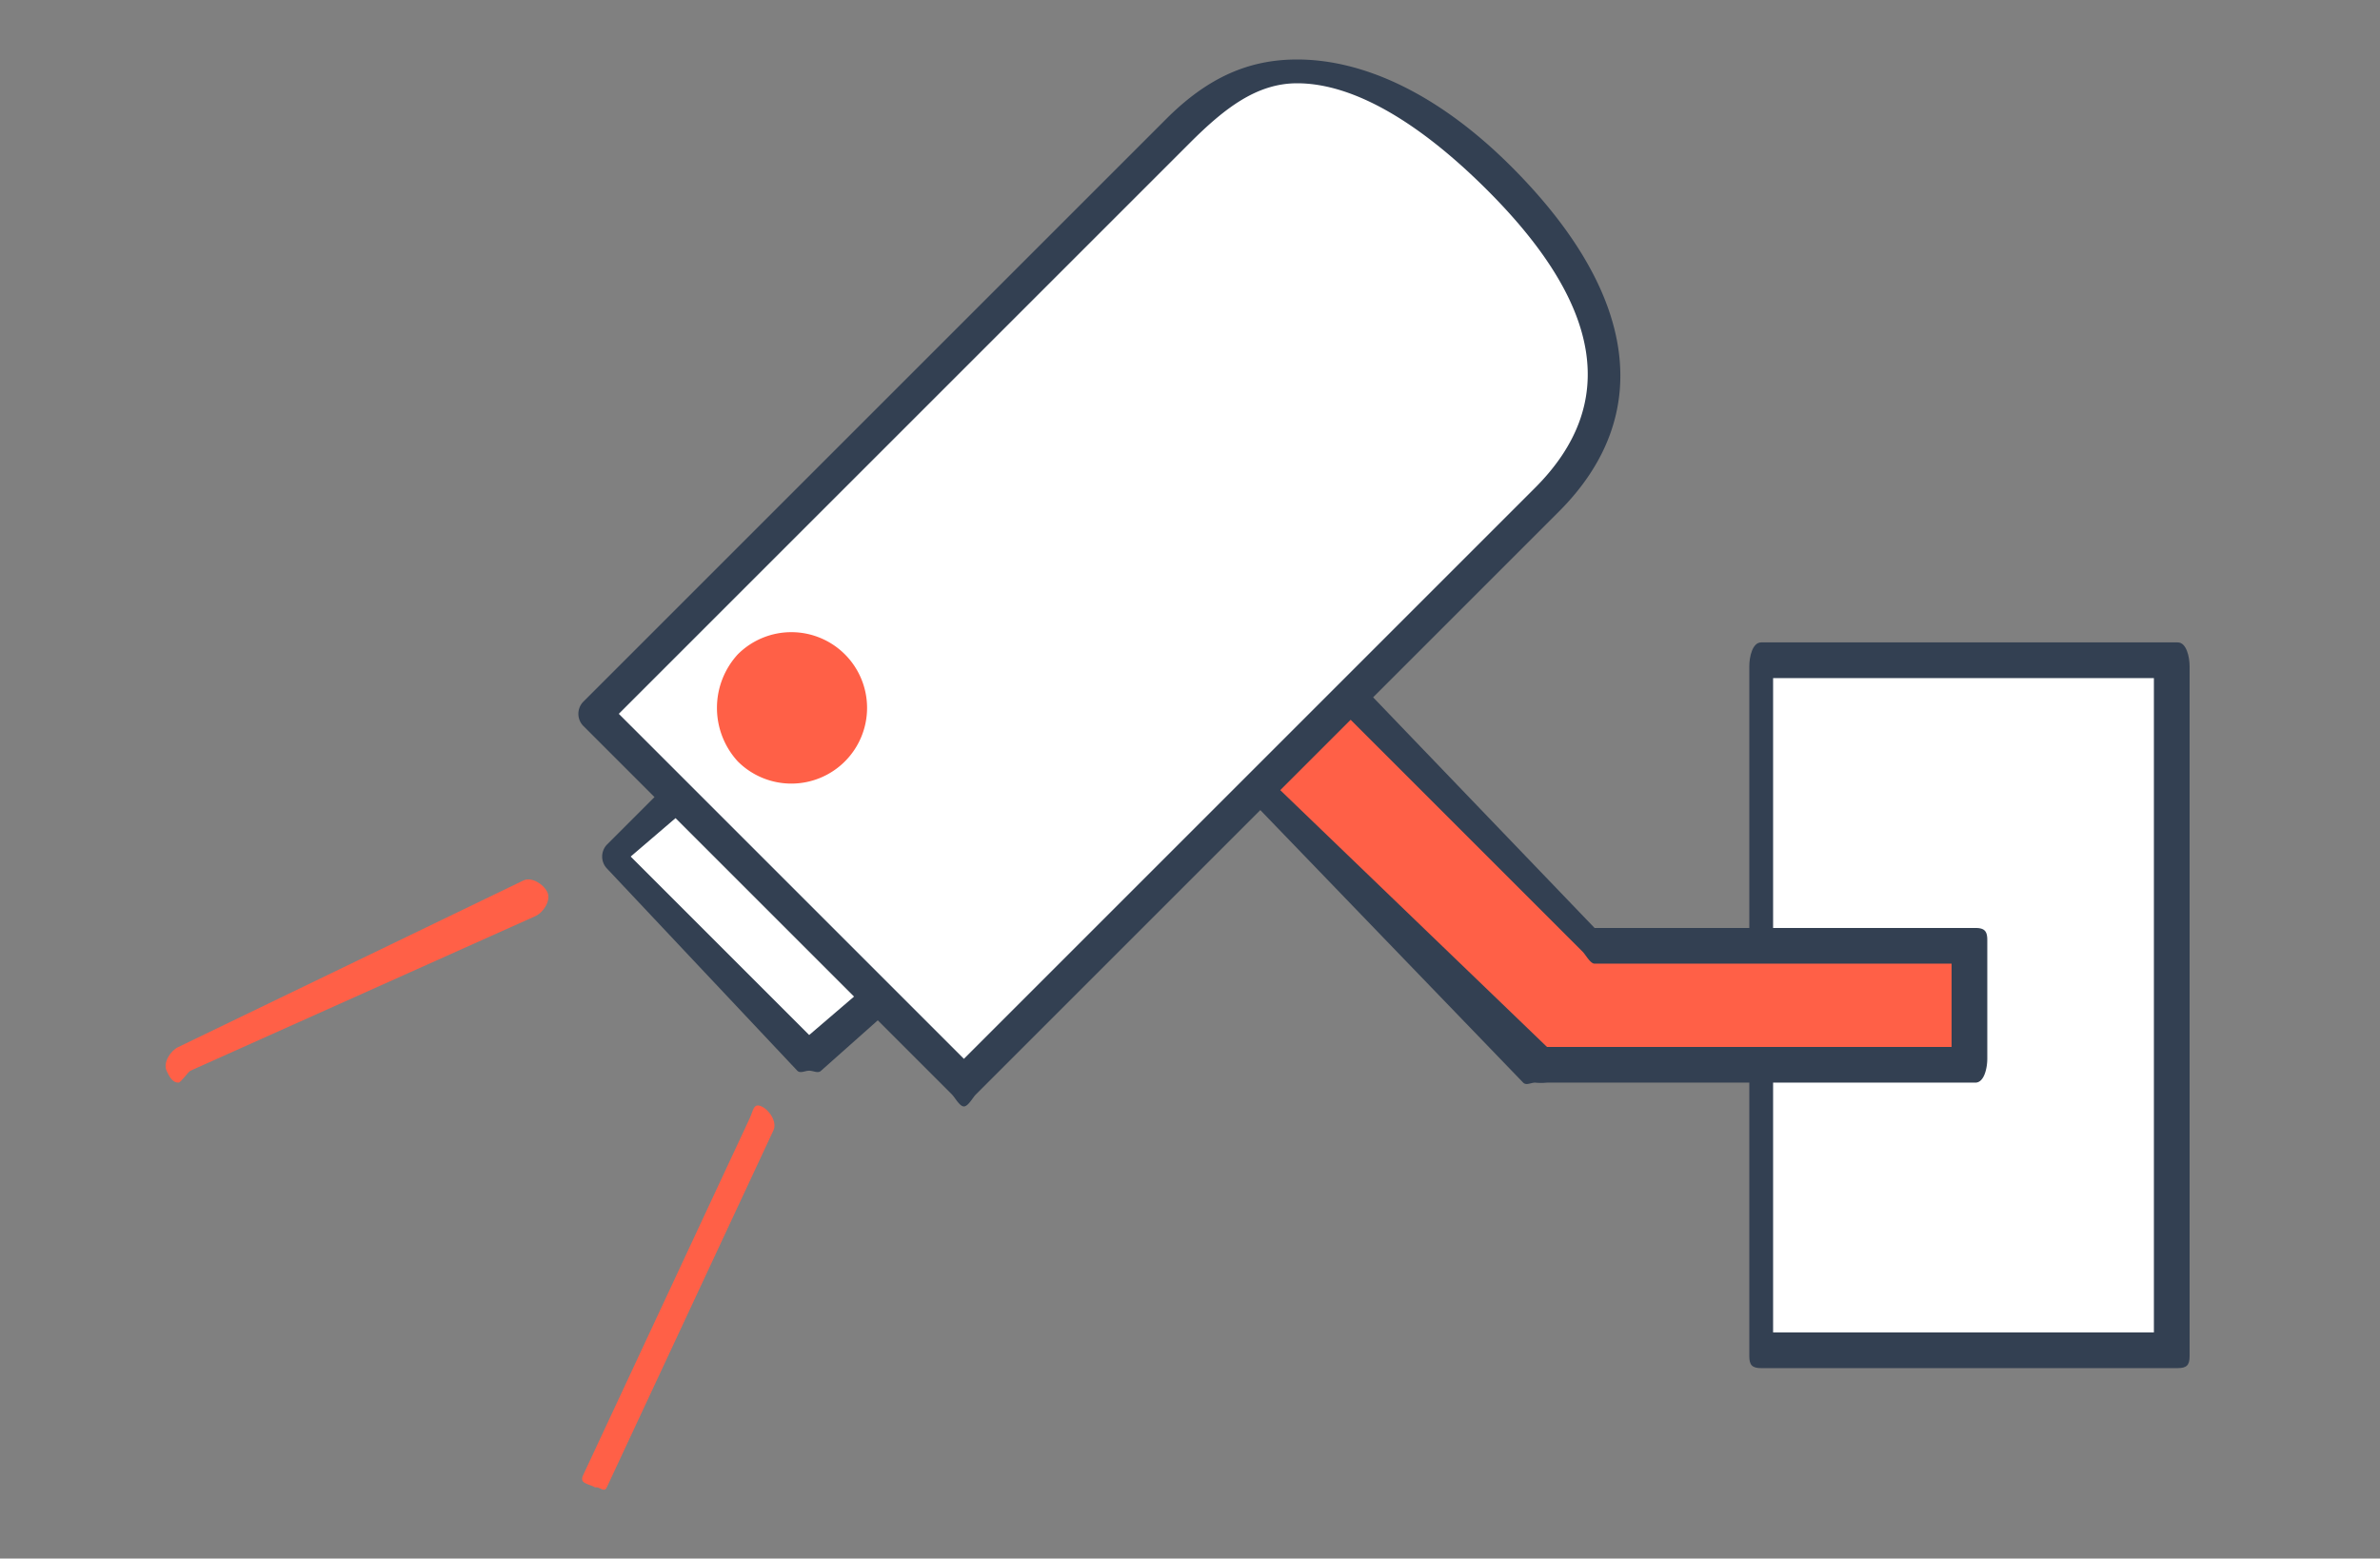
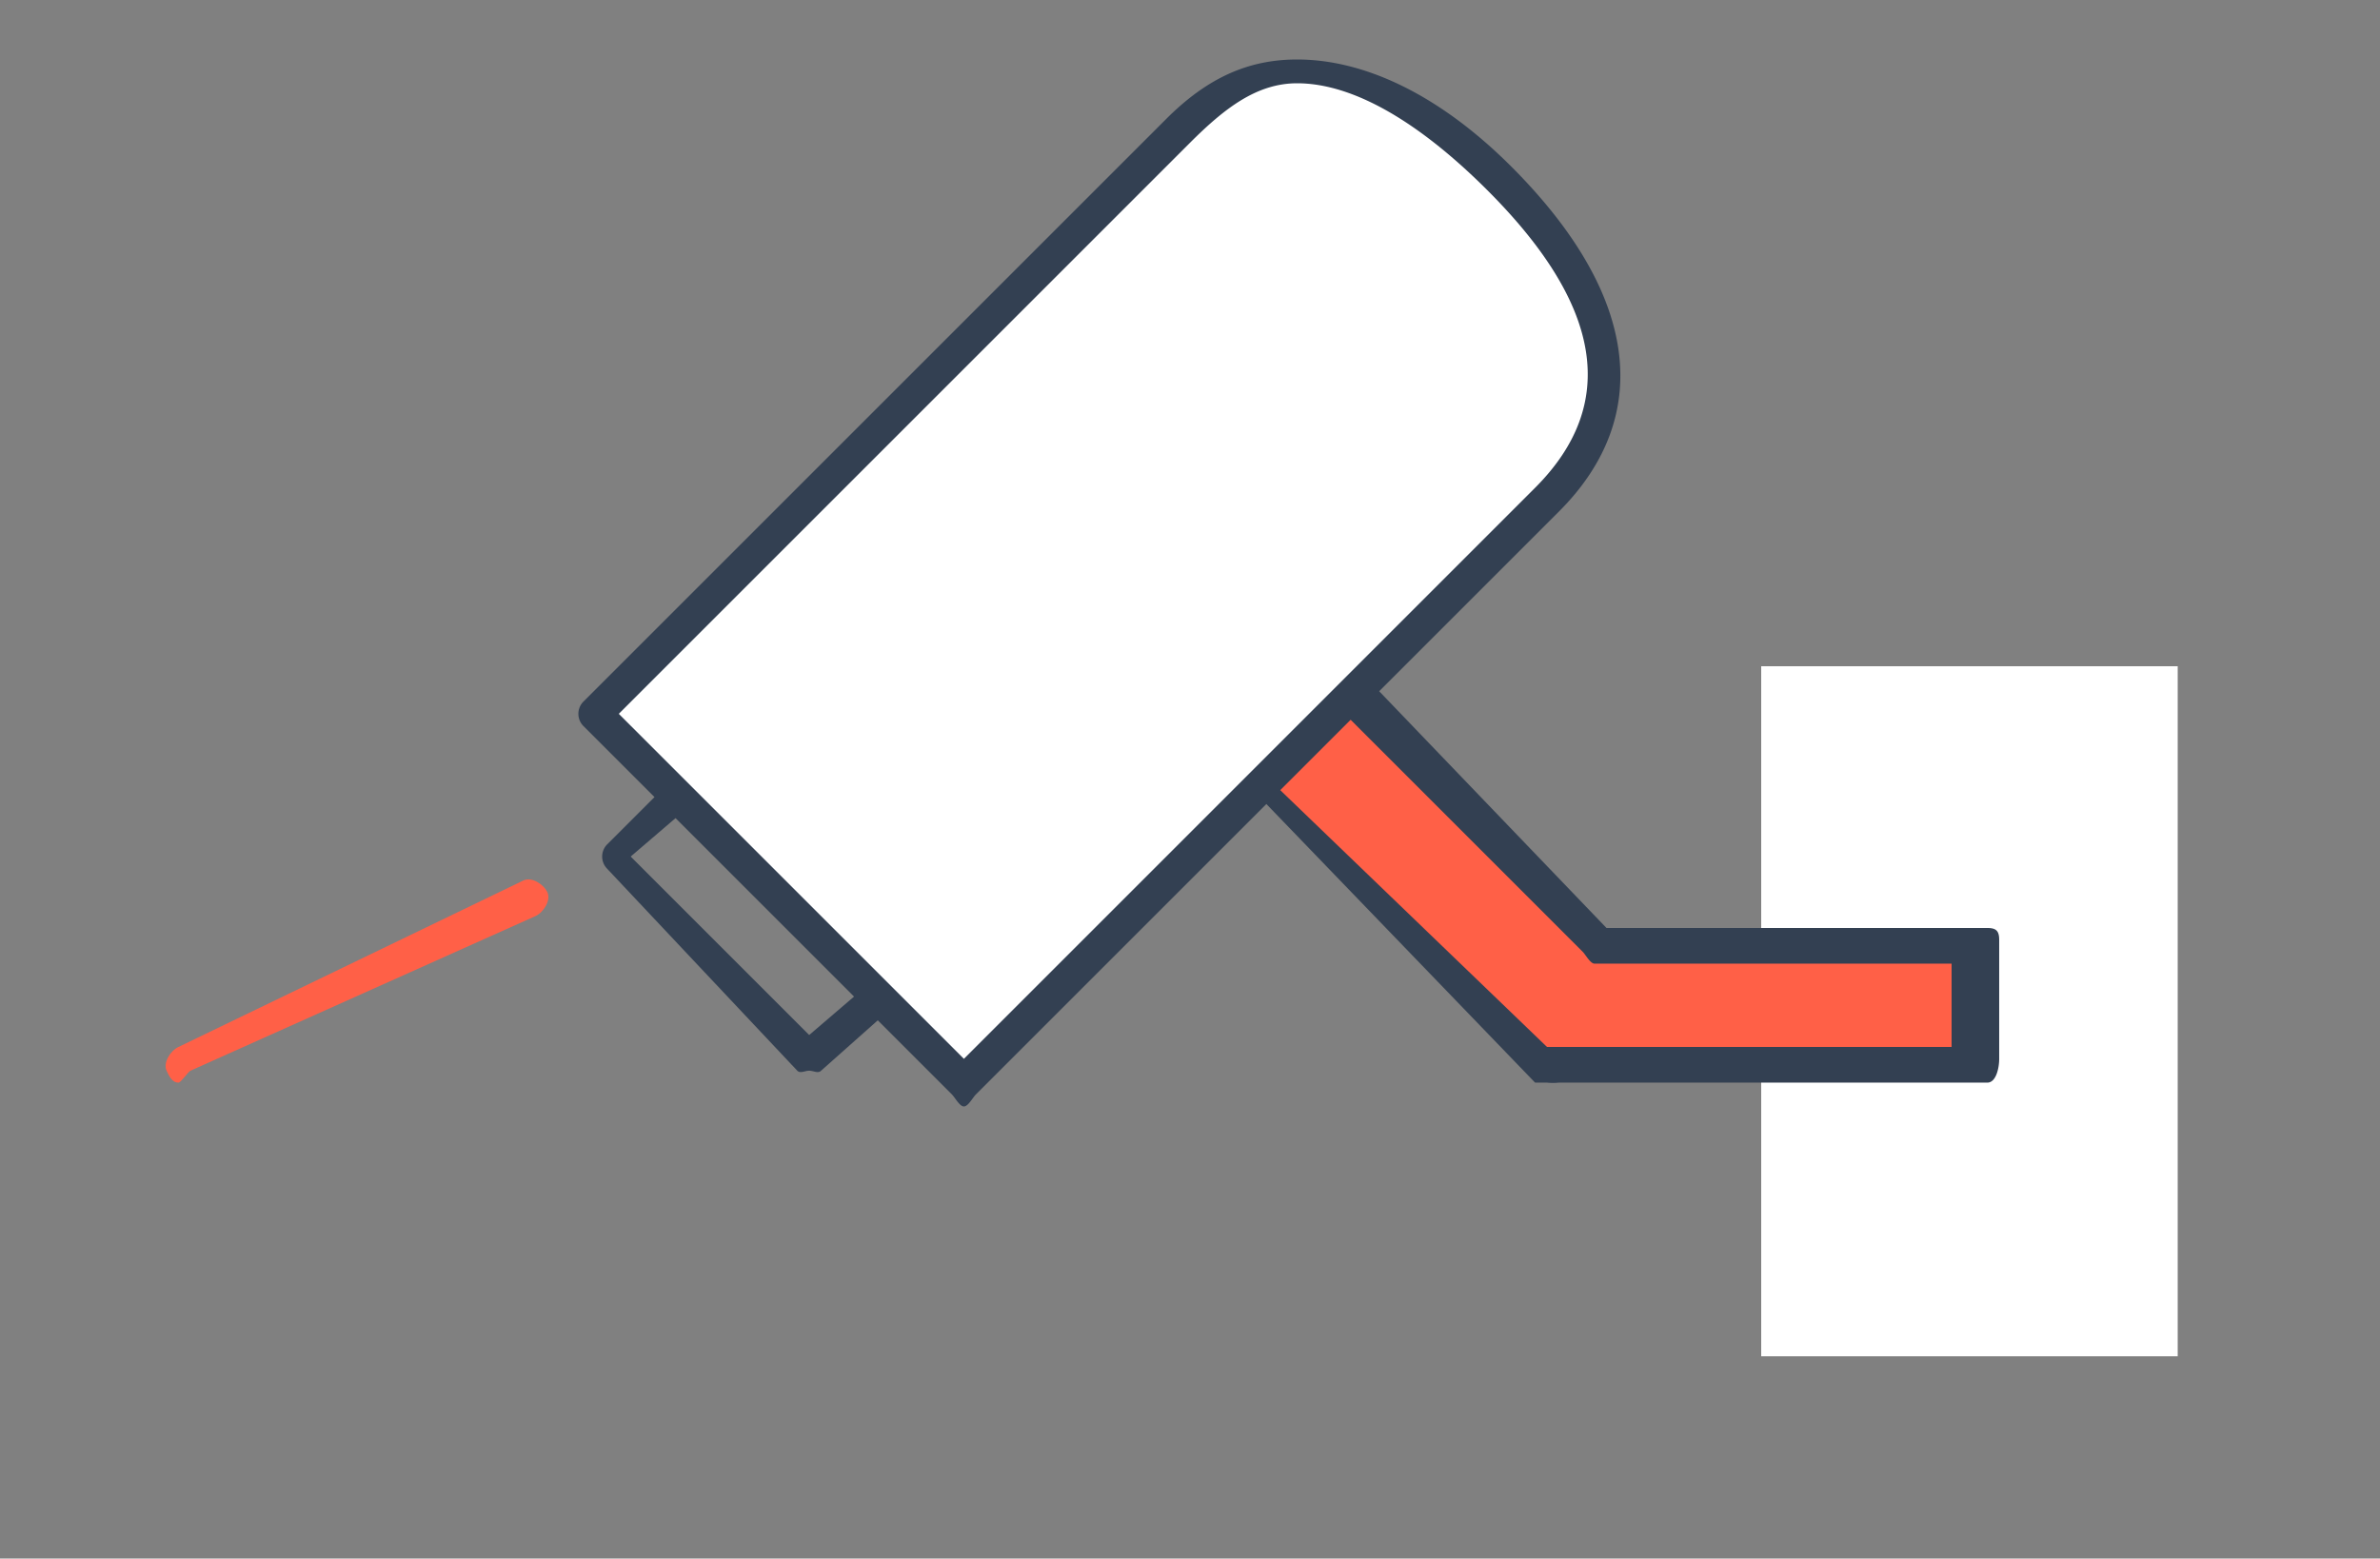
<svg xmlns="http://www.w3.org/2000/svg" width="200" height="131" viewBox="0 0 200 131">
  <rect x="0" y="0" width="200" height="131" fill="#808080" stroke="none" />
  <g data-name="グループ 2980">
    <g data-name="グループ 1902">
      <g data-name="グループ 1400">
        <g data-name="グループ 1393">
          <path data-name="長方形 20420" fill="#fff" d="M148 56h35v58h-35z" />
-           <path data-name="パス 2093" d="M183 114.996h-35c-.749 0-1-.251-1-1v-58c0-.748.251-2 1-2h35c.748 0 1 1.252 1 2v58c0 .753-.252 1-1 1zm-34-3h32v-55h-32z" fill="#334052" />
        </g>
        <g data-name="グループ 1394">
          <path data-name="パス 2094" d="M129 89.997l-28-28 8-8 25 25h32v10h-37z" fill="#ff6047" />
-           <path data-name="パス 2095" d="M128.999 90.999c-.352 0-.74.26-1 0l-27-28c-.255-.255-1-.639-1-1s.744-.746 1-1l7-8a1.462 1.462 0 012 0l24 25h32c.748 0 1 .252 1 1v10c0 .749-.252 2-1 2h-36c-.064.019.066-.01 0 0a4.88 4.88 0 01-1 0zm1-3h34v-7h-30c-.361 0-.745-.745-1-1l-24-24-6 6z" fill="#334052" />
+           <path data-name="パス 2095" d="M128.999 90.999l-27-28c-.255-.255-1-.639-1-1s.744-.746 1-1l7-8a1.462 1.462 0 012 0l24 25h32c.748 0 1 .252 1 1v10c0 .749-.252 2-1 2h-36c-.064.019.066-.01 0 0a4.88 4.88 0 01-1 0zm1-3h34v-7h-30c-.361 0-.745-.745-1-1l-24-24-6 6z" fill="#334052" />
        </g>
        <g data-name="グループ 1399">
          <g data-name="グループ 1397">
            <g data-name="グループ 1395">
-               <path data-name="長方形 20421" fill="#fff" d="M51.475 72.109l8.162-8.162 16.907 16.906-8.163 8.162z" />
              <path data-name="パス 2096" d="M67.999 89.997c-.359 0-.746.254-1 0l-16-17a1.458 1.458 0 010-2l8-8a1.5 1.5 0 012 0l17 17a1.458 1.458 0 010 2l-9 8c-.254.256-.64 0-1 0zm-15-18l15 15 7-6-15-15z" fill="#334052" />
            </g>
            <g data-name="グループ 1396">
              <path data-name="パス 2097" d="M49.999 60l49-49c8.614-8.614 18.385-4.615 27 4 8.613 8.614 12.615 18.385 4 27l-49 49z" fill="#fff" />
              <path data-name="パス 2098" d="M81 93c-.36 0-.746-.746-1-1L49 61a1.458 1.458 0 010-2l49-49c3.428-3.429 6.866-5 11-5 5.563 0 11.863 2.864 18 9 10.674 10.676 12.045 20.956 4 29L82 92c-.254.254-.643 1-1 1zM52 60l29 29 48-48c7-7.005 5.714-15.286-4-25-5.609-5.609-11.182-9-16-9-3.39 0-6.1 2.1-9 5z" fill="#334052" />
            </g>
          </g>
          <g data-name="グループ 1398">
-             <path data-name="パス 2099" d="M61.999 64a6.364 6.364 0 100-9 6.659 6.659 0 000 9z" fill="#ff6047" />
-           </g>
+             </g>
        </g>
      </g>
      <path data-name="パス 2100" d="M15 91c-.512 0-.772-.5-1-1-.314-.68.32-1.687 1-2l29-14c.679-.315 1.686.32 2 1s-.32 1.686-1 2L16 90c-.183.084-.81 1-1 1z" fill="#ff6047" />
-       <path data-name="パス 2101" d="M49.999 125c-.19 0 .184.085 0 0-.68-.314-1.314-.32-1-1l14-30c.313-.68.321-1.316 1-1s1.314 1.32 1 2l-14 30c-.228.496-.487 0-1 0z" fill="#ff6047" />
    </g>
-     <path data-name="長方形 20766" fill="none" d="M0 0h200v131H0z" />
  </g>
</svg>